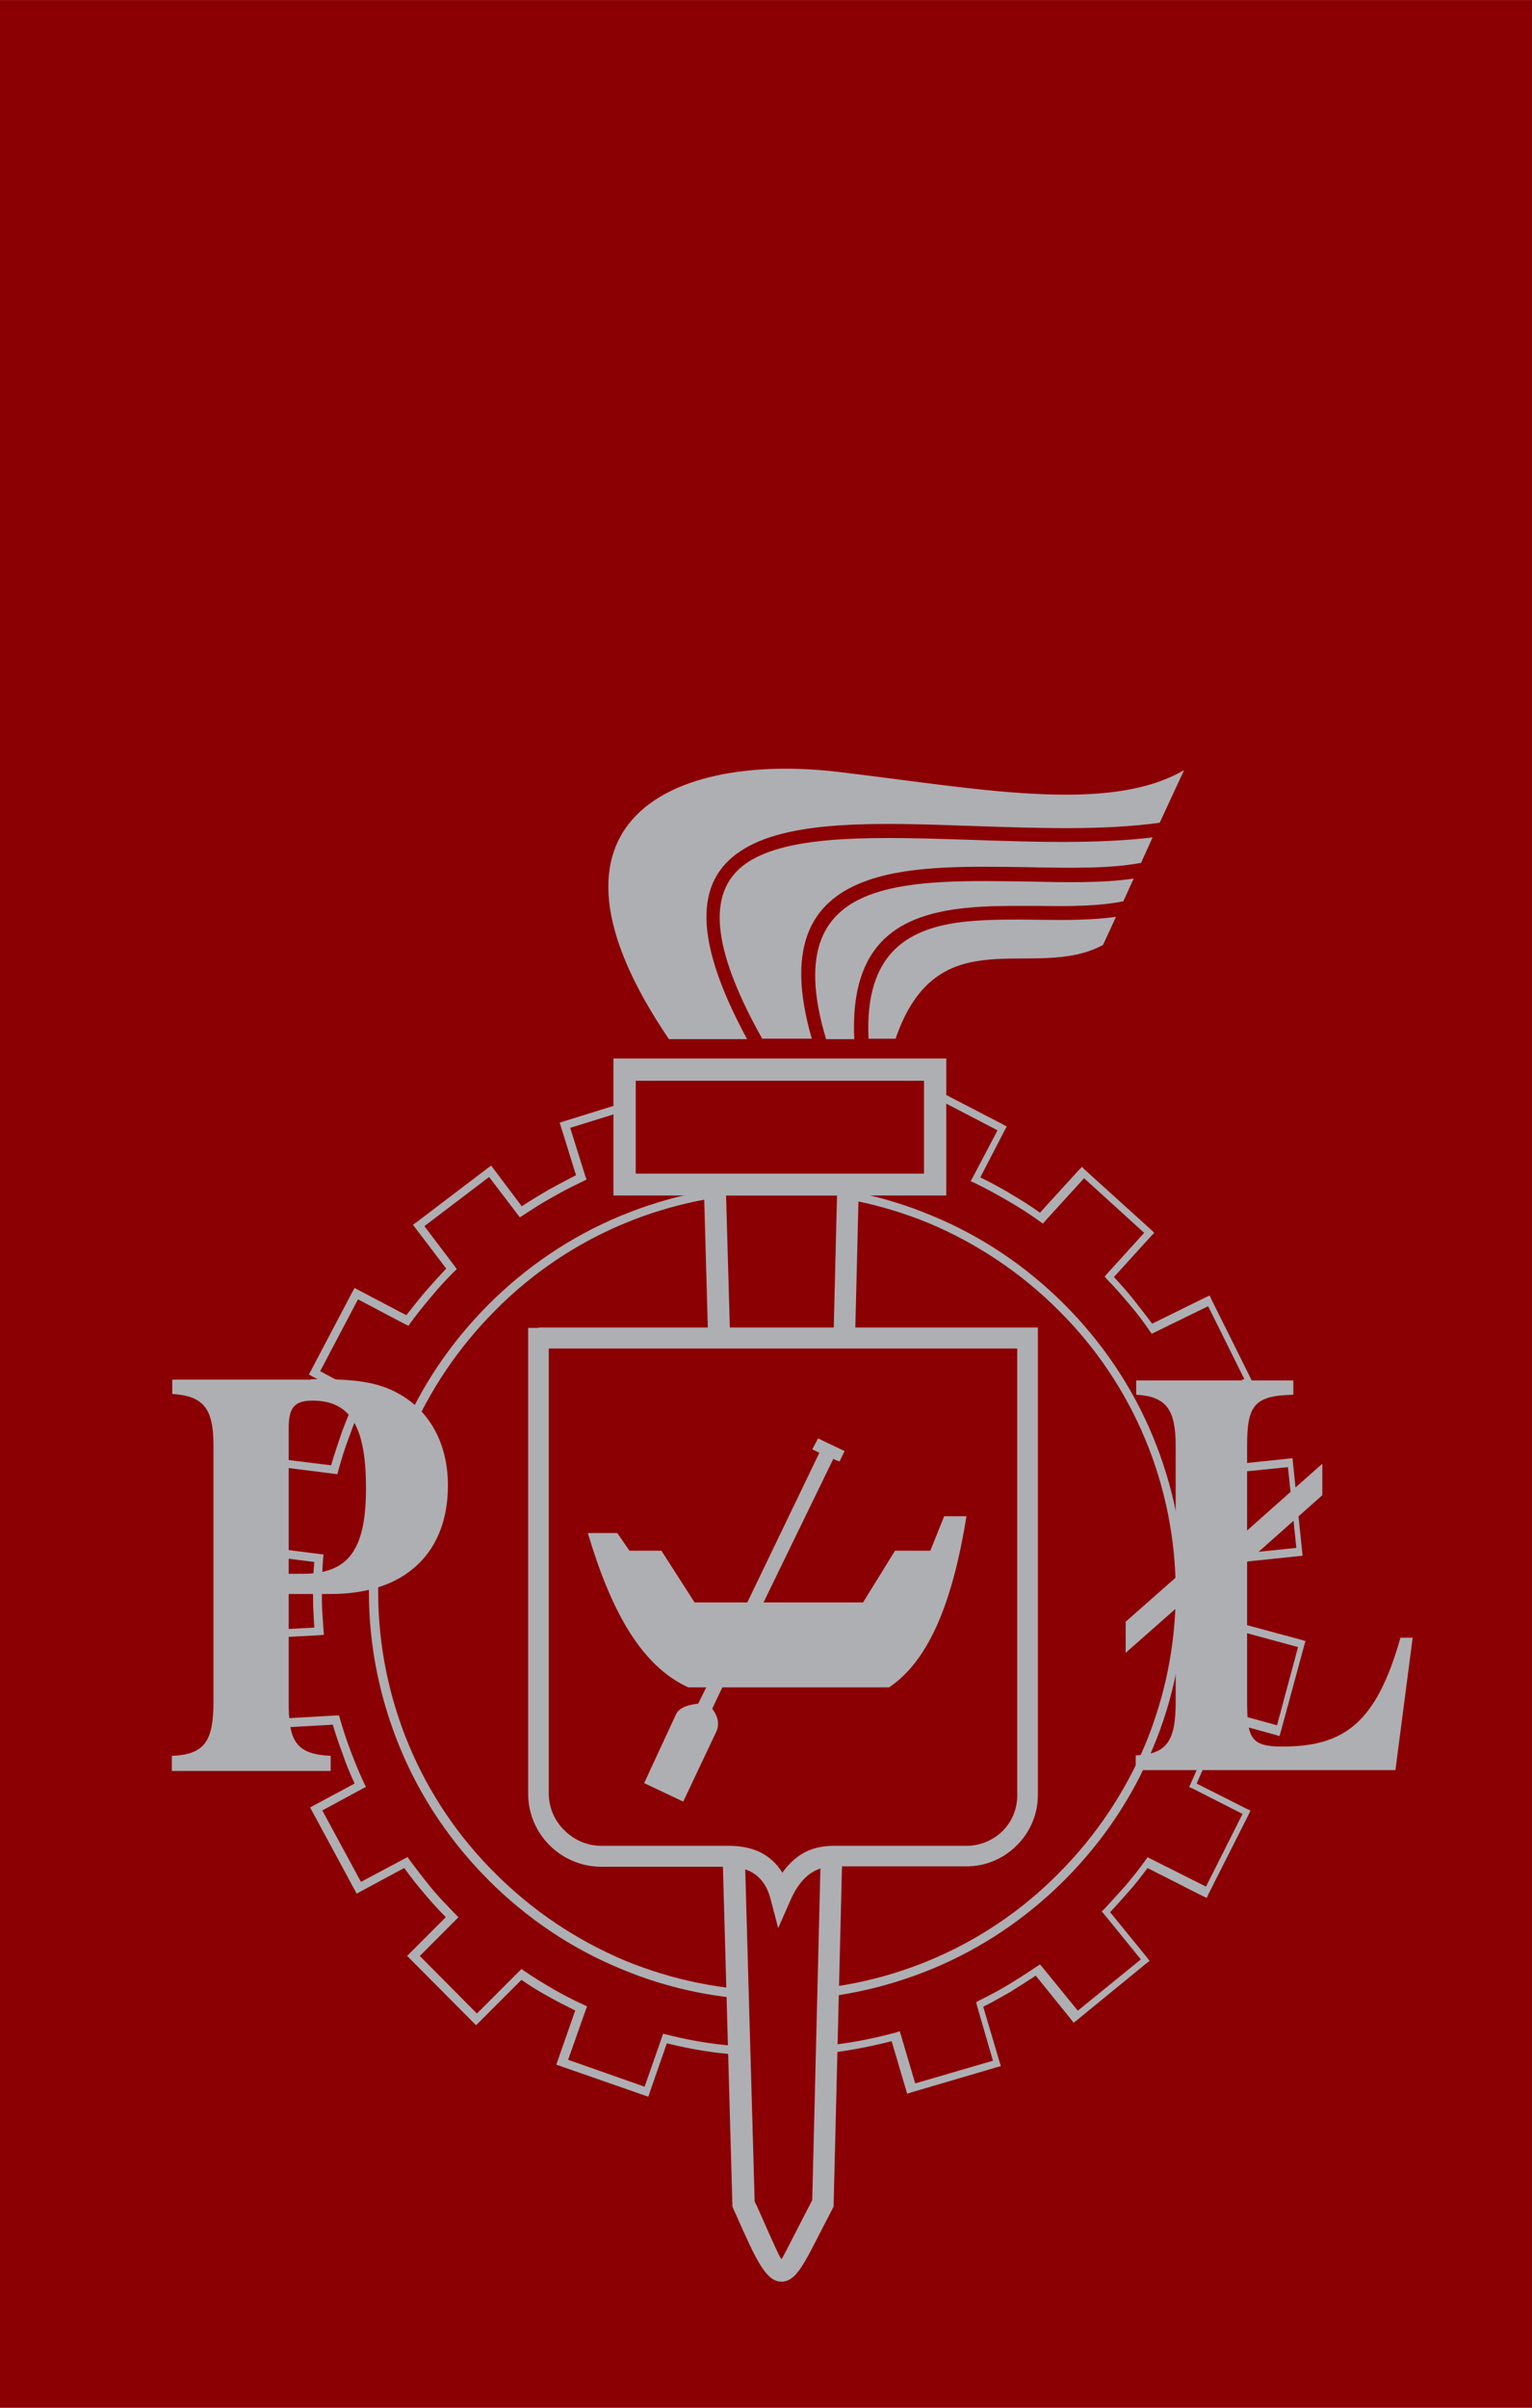
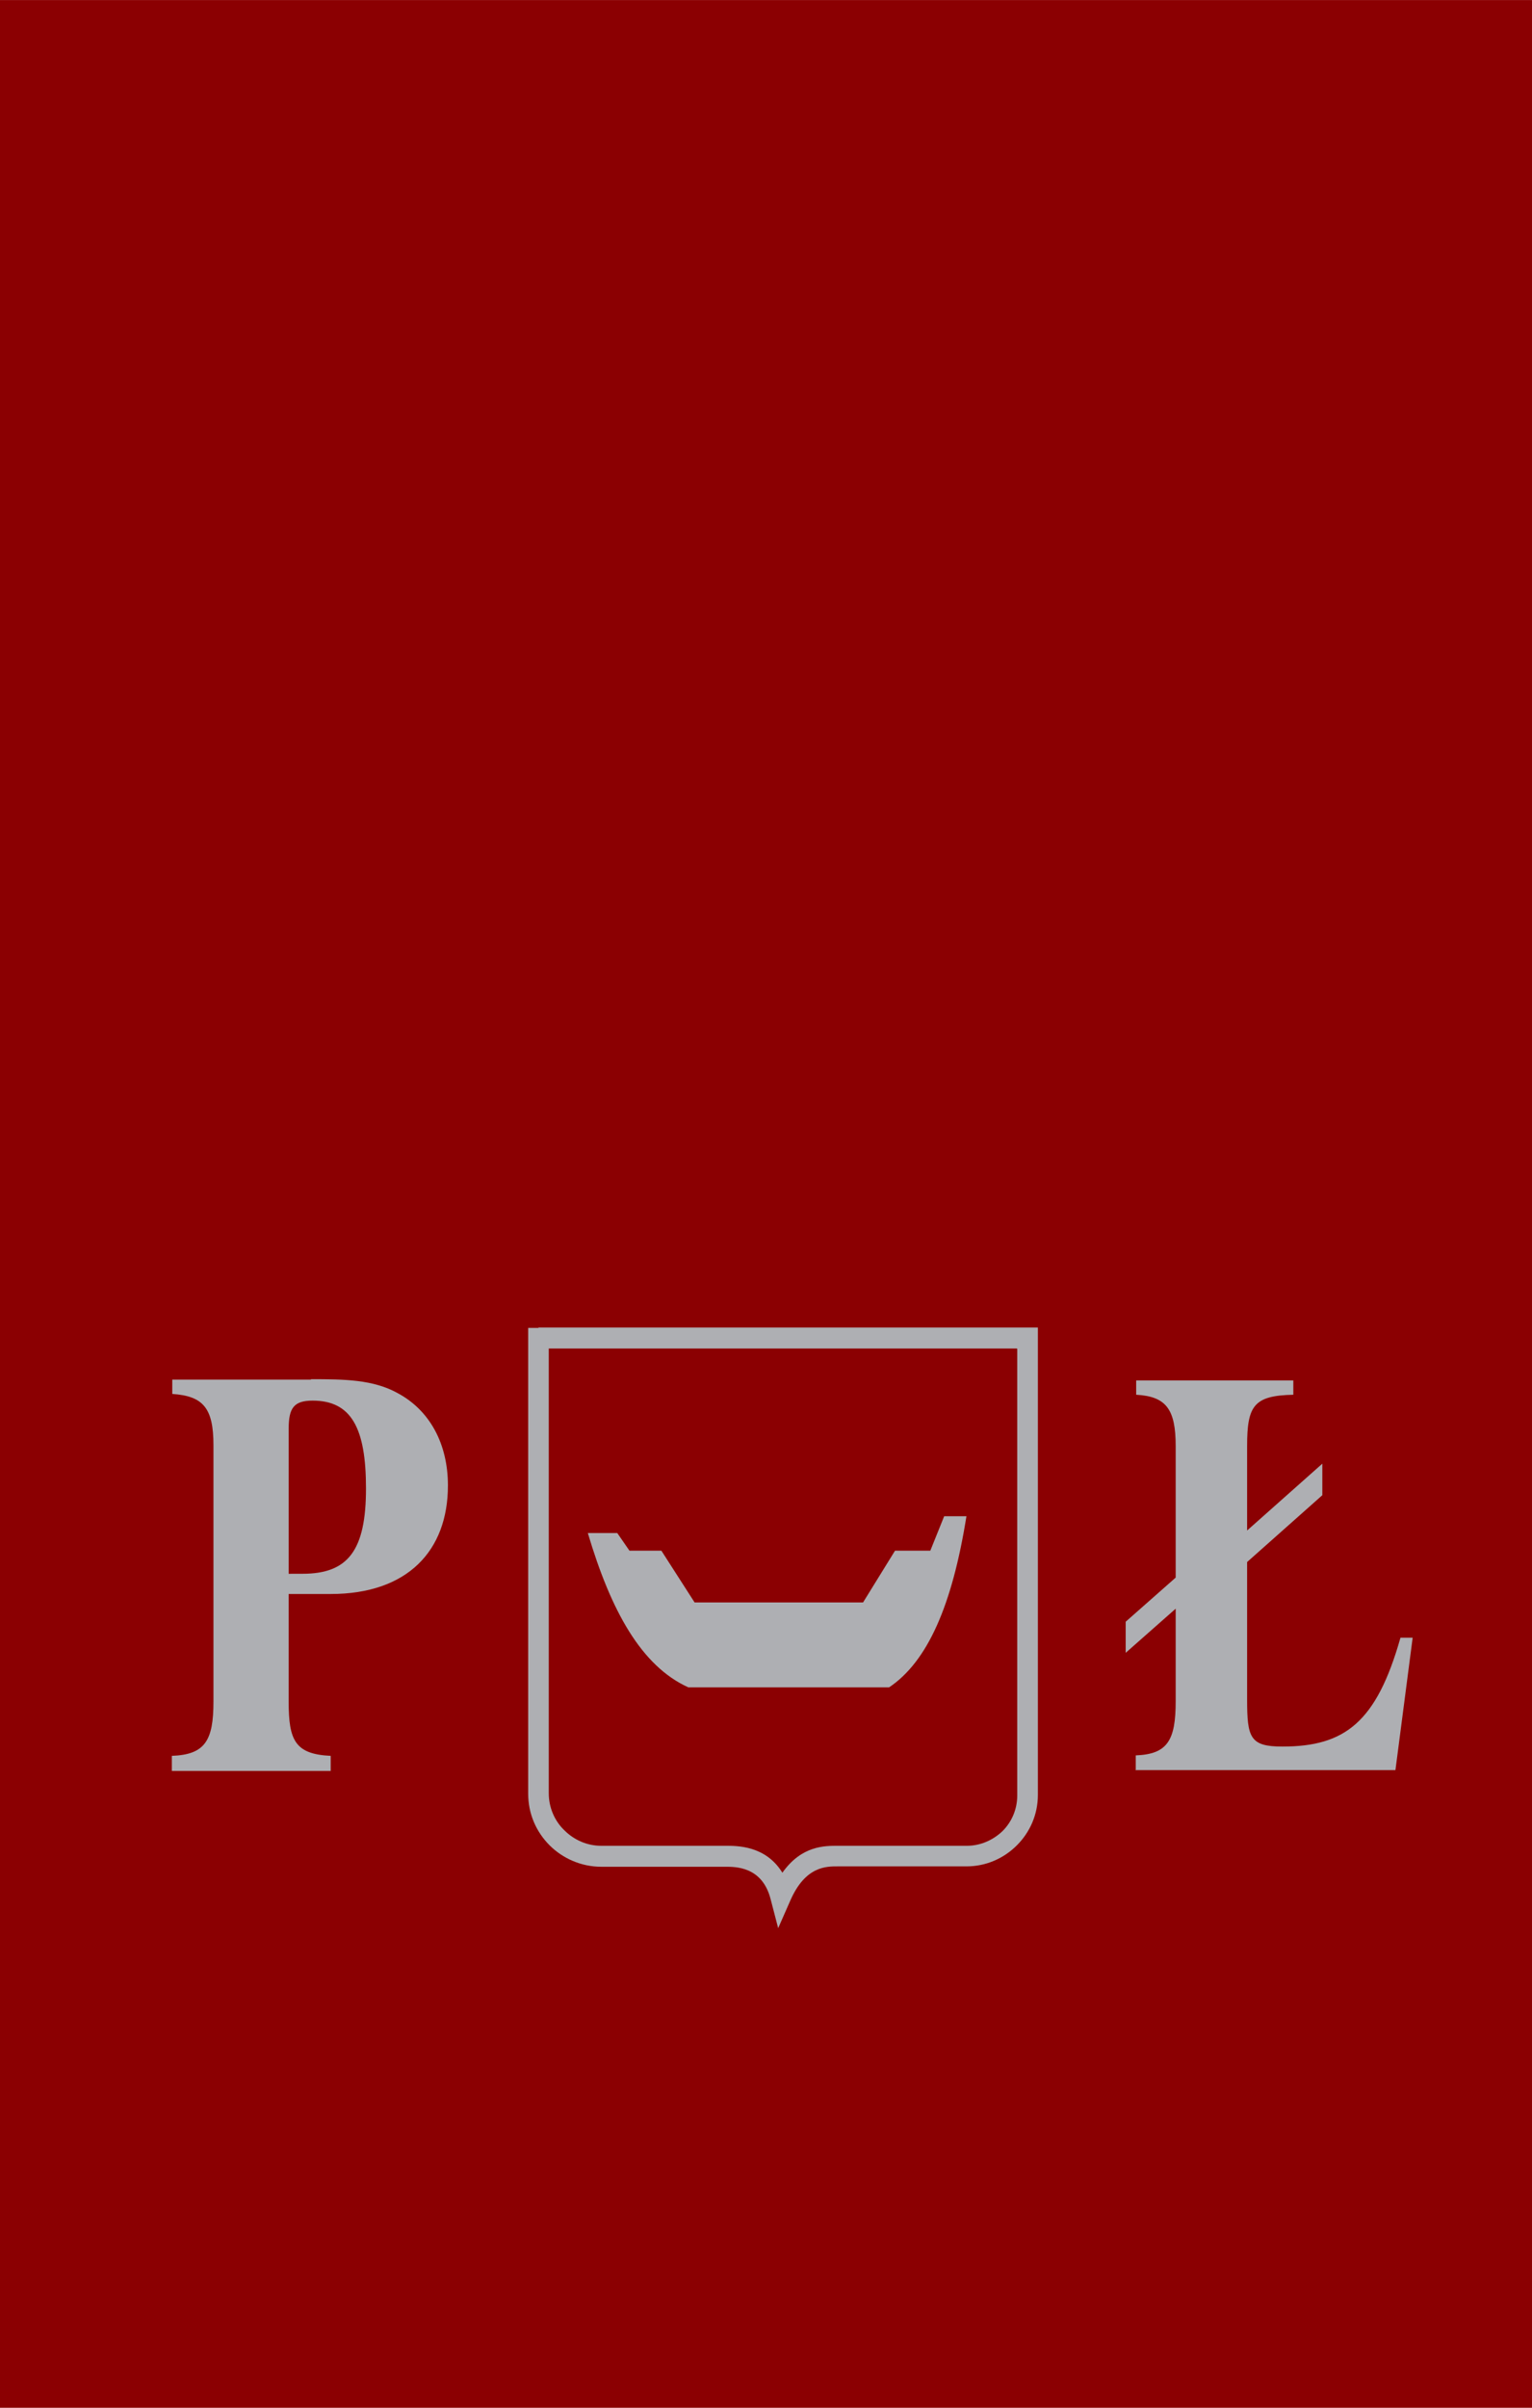
<svg xmlns="http://www.w3.org/2000/svg" version="1.1" id="Layer_1" x="0px" y="0px" width="95.626px" height="150.236px" viewBox="0 0 95.626 150.236" enable-background="new 0 0 95.626 150.236" xml:space="preserve">
  <g>
    <rect y="0.002" fill="#8B0002" width="95.626" height="150.232" />
-     <path fill="#AEAFB3" d="M48.469,70.476c1.233,0,2.413,0.079,3.593,0.235c1.128,0.131,2.256,0.341,3.331,0.629l1.888-3.646   l0.131-0.236l0.236,0.131l4.957,2.57l0.236,0.131l-0.131,0.236l-1.521,2.938c0.656,0.314,1.285,0.656,1.888,1.023   c0.629,0.367,1.259,0.76,1.836,1.18l2.439-2.675l0.184-0.184l0.184,0.184l4.144,3.75l0.184,0.184l-0.184,0.185l-2.334,2.57   c0.419,0.445,0.839,0.918,1.232,1.417c0.394,0.498,0.787,0.995,1.154,1.493l3.357-1.651l0.236-0.104l0.105,0.235l2.492,5.01   l0.104,0.236l-0.236,0.104l-3.042,1.494c0.262,0.577,0.472,1.154,0.682,1.731c0.209,0.577,0.393,1.181,0.577,1.81l4.223-0.444   l0.263-0.027l0.026,0.263l0.577,5.562l0.026,0.263l-0.262,0.025l-3.803,0.394c0.026,0.263,0.026,0.551,0.052,0.839   c0.026,0.367,0.026,0.709,0.026,1.076c0,0.341,0,0.682-0.026,1.021c0,0.288-0.026,0.552-0.052,0.813l3.987,1.075l0.262,0.079   l-0.079,0.262l-1.469,5.402l-0.079,0.263l-0.262-0.079l-3.436-0.943c-0.184,0.683-0.42,1.363-0.656,2.021   c-0.236,0.655-0.524,1.311-0.813,1.967l3.121,1.574l0.236,0.104l-0.105,0.235l-2.518,4.984l-0.105,0.234l-0.236-0.104l-3.462-1.758   c-0.367,0.498-0.734,0.971-1.128,1.416c-0.393,0.445-0.787,0.893-1.207,1.338l2.308,2.833l0.158,0.21l-0.21,0.156l-4.328,3.54   l-0.21,0.158L66.854,126l-2.203-2.728c-0.524,0.341-1.049,0.682-1.6,1.021c-0.551,0.315-1.102,0.63-1.678,0.918l1.023,3.462   l0.079,0.236l-0.262,0.078l-5.351,1.574l-0.236,0.078l-0.079-0.263l-0.892-3.016c-1.128,0.288-2.282,0.522-3.462,0.682   c-1.233,0.157-2.518,0.263-3.777,0.263c-1.207,0-2.387-0.078-3.541-0.209c-1.102-0.133-2.203-0.343-3.252-0.604l-1.076,3.095   l-0.079,0.235l-0.236-0.078l-5.272-1.836l-0.236-0.078l0.079-0.235l1.102-3.147c-0.577-0.288-1.154-0.577-1.705-0.892   c-0.577-0.314-1.128-0.656-1.652-1.023l-2.649,2.649l-0.184,0.184l-0.184-0.184l-3.934-3.96l-0.184-0.185l0.184-0.184l2.229-2.23   c-0.472-0.472-0.918-0.97-1.337-1.469c-0.446-0.523-0.866-1.049-1.259-1.6l-2.728,1.469l-0.236,0.131l-0.131-0.235l-2.649-4.904   l-0.131-0.235l0.236-0.132l2.544-1.363c-0.262-0.577-0.524-1.18-0.734-1.81c-0.236-0.63-0.446-1.233-0.629-1.862l-3.725,0.21   l-0.262,0.026l-0.026-0.264l-0.315-5.587l-0.026-0.262l0.262-0.026l2.938-0.156c-0.026-0.289-0.026-0.604-0.052-0.919   c-0.026-0.394-0.026-0.786-0.026-1.206c0-0.367,0-0.734,0.026-1.103c0-0.288,0.026-0.576,0.052-0.865l-2.675-0.341l-0.263-0.025   l0.026-0.263l0.708-5.534l0.026-0.263l0.262,0.026l2.964,0.367c0.21-0.708,0.446-1.416,0.682-2.1   c0.262-0.682,0.524-1.363,0.839-2.02l-2.675-1.416l-0.236-0.131l0.131-0.236l2.596-4.931l0.131-0.235l0.236,0.131l2.99,1.573   c0.394-0.498,0.787-0.997,1.207-1.495c0.419-0.472,0.839-0.943,1.285-1.416l-1.915-2.519l-0.158-0.21l0.21-0.156l4.458-3.385   l0.21-0.156l0.157,0.21l1.757,2.334c0.525-0.367,1.102-0.683,1.652-1.023c0.577-0.313,1.154-0.629,1.731-0.918l-0.944-3.042   l-0.079-0.235l0.236-0.079l5.324-1.652l0.236-0.079l0.079,0.262l0.865,2.807c1.049-0.263,2.125-0.446,3.226-0.577   c1.154-0.131,2.334-0.21,3.541-0.21L48.469,70.476z M52.01,71.21C50.855,71.052,49.675,71,48.469,71   c-1.18,0-2.334,0.079-3.462,0.209c-1.154,0.131-2.282,0.341-3.41,0.63l-0.236,0.053l-0.079-0.236l-0.865-2.78l-4.826,1.495   l0.944,3.016l0.079,0.209L36.405,73.7c-0.656,0.315-1.285,0.629-1.915,0.997c-0.629,0.341-1.232,0.734-1.836,1.128l-0.209,0.132   l-0.158-0.211l-1.757-2.308l-4.039,3.068L28.378,79l0.131,0.185l-0.158,0.156c-0.498,0.498-0.97,0.996-1.416,1.548   c-0.446,0.524-0.892,1.075-1.312,1.651l-0.131,0.185l-0.209-0.104l-2.938-1.548l-2.361,4.485l2.675,1.417l0.21,0.104l-0.105,0.235   c-0.341,0.709-0.656,1.442-0.918,2.203c-0.289,0.733-0.524,1.496-0.734,2.256l-0.052,0.21l-0.21-0.026l-2.911-0.367l-0.629,5.036   l2.649,0.341l0.236,0.026l-0.026,0.235c-0.026,0.366-0.052,0.733-0.052,1.102c-0.026,0.367-0.026,0.709-0.026,1.076   c0,0.393,0,0.787,0.026,1.18c0.026,0.367,0.052,0.762,0.079,1.154l0.026,0.262l-0.262,0.027l-2.964,0.156l0.289,5.063l3.672-0.21   h0.21l0.052,0.21c0.21,0.708,0.419,1.363,0.682,2.046c0.262,0.683,0.524,1.337,0.839,1.993l0.105,0.21l-0.209,0.104l-2.518,1.363   l2.413,4.458l2.701-1.44l0.21-0.105l0.131,0.185c0.446,0.604,0.892,1.18,1.364,1.758c0.472,0.576,0.997,1.102,1.495,1.625   l0.184,0.184l-0.184,0.185l-2.229,2.229l3.567,3.593l2.623-2.623l0.158-0.156l0.184,0.131c0.577,0.394,1.18,0.761,1.81,1.128   c0.603,0.341,1.232,0.683,1.888,0.971l0.21,0.104l-0.079,0.21l-1.102,3.121l4.773,1.679l1.075-3.068l0.079-0.235l0.236,0.053   c1.127,0.288,2.255,0.498,3.436,0.629c1.154,0.131,2.308,0.21,3.488,0.21c1.259,0,2.518-0.079,3.725-0.235   c1.232-0.157,2.465-0.42,3.646-0.733l0.236-0.079l0.079,0.235l0.892,3.017l4.852-1.416l-0.997-3.438l-0.052-0.209l0.184-0.104   c0.629-0.314,1.232-0.629,1.836-0.996c0.603-0.367,1.18-0.734,1.757-1.128l0.21-0.132l0.157,0.184l2.203,2.702l3.935-3.2   l-2.282-2.807l-0.157-0.185l0.157-0.155c0.446-0.474,0.892-0.972,1.338-1.47c0.419-0.498,0.839-1.022,1.232-1.573l0.131-0.185   l0.21,0.105l3.436,1.729l2.282-4.537l-3.095-1.573l-0.236-0.104l0.105-0.235c0.314-0.708,0.629-1.416,0.892-2.15   c0.263-0.734,0.499-1.469,0.708-2.229l0.079-0.262l0.263,0.078l3.436,0.944l1.312-4.878l-3.96-1.076l-0.21-0.054l0.026-0.209   c0.026-0.342,0.052-0.682,0.052-0.996c0-0.342,0.026-0.683,0.026-1.022c0-0.342,0-0.709-0.026-1.076   c-0.026-0.34-0.026-0.707-0.052-1.074l-0.026-0.263l0.262-0.026l3.803-0.394l-0.524-5.036l-4.197,0.42l-0.209,0.026l-0.053-0.21   c-0.184-0.655-0.393-1.312-0.629-1.967c-0.236-0.656-0.498-1.313-0.787-1.941l-0.105-0.235l0.236-0.104l3.016-1.496l-2.255-4.537   L72.1,83.118l-0.21,0.104l-0.131-0.185c-0.394-0.577-0.813-1.128-1.259-1.652c-0.446-0.523-0.892-1.05-1.39-1.548l-0.157-0.184   l0.157-0.185l2.308-2.544l-3.75-3.409l-2.413,2.648l-0.157,0.185l-0.184-0.132c-0.656-0.473-1.312-0.892-1.993-1.284   c-0.682-0.395-1.39-0.787-2.098-1.128L60.587,73.7l0.131-0.236l1.547-2.938l-4.485-2.334l-1.862,3.593l-0.105,0.184l-0.209-0.052   c-1.128-0.289-2.282-0.499-3.462-0.656L52.01,71.21z M66.068,81.754c-2.308-2.308-5.036-4.144-8.078-5.429   c-2.938-1.207-6.138-1.889-9.495-1.889S41.912,75.118,39,76.325c-3.042,1.258-5.796,3.121-8.078,5.429   c-2.308,2.309-4.144,5.036-5.429,8.078c-1.206,2.938-1.888,6.138-1.888,9.494c0,3.357,0.682,6.583,1.888,9.495   c1.259,3.042,3.121,5.796,5.429,8.078c2.308,2.308,5.036,4.144,8.078,5.429c2.938,1.206,6.137,1.888,9.495,1.888   c3.357,0,6.583-0.682,9.495-1.888c3.042-1.259,5.796-3.121,8.078-5.429c2.308-2.31,4.144-5.036,5.429-8.078   c1.207-2.938,1.889-6.138,1.889-9.495c0-3.356-0.682-6.583-1.889-9.494C70.238,86.79,68.375,84.036,66.068,81.754z M58.173,75.853   c3.121,1.285,5.901,3.174,8.262,5.533c2.334,2.335,4.249,5.142,5.534,8.263c1.233,2.989,1.941,6.269,1.941,9.704   c0,3.435-0.682,6.715-1.941,9.704c-1.285,3.12-3.173,5.9-5.534,8.262c-2.334,2.335-5.141,4.249-8.262,5.534   c-2.99,1.231-6.269,1.94-9.705,1.94c-3.436,0-6.714-0.683-9.704-1.94c-3.121-1.285-5.901-3.174-8.262-5.534   c-2.334-2.334-4.249-5.142-5.534-8.262c-1.232-2.989-1.941-6.27-1.941-9.704c0-3.436,0.682-6.715,1.941-9.704   c1.285-3.121,3.174-5.901,5.534-8.263c2.334-2.335,5.141-4.248,8.262-5.533c2.99-1.233,6.269-1.941,9.704-1.941   C51.905,73.912,55.183,74.594,58.173,75.853z" />
-     <path fill="#AEAFB3" d="M44.613,73.229h8.314h0.708l-0.026,0.708l-1.574,63.576v0.156l-0.079,0.158   c-0.314,0.629-0.603,1.153-0.839,1.625c-0.97,1.889-1.469,2.912-2.334,2.912c-0.971,0-1.574-1.313-2.859-4.223   c-0.053-0.105-0.105-0.21-0.157-0.343l-0.053-0.131v-0.131L43.931,73.91l-0.026-0.708h0.708V73.229z" />
    <path fill="#8B0002" d="M52.193,74.594h-6.872l1.784,62.764c0.026,0.078,0.053,0.131,0.105,0.21   c1.023,2.308,1.495,3.384,1.574,3.384c0.026,0,0.419-0.762,1.128-2.151c0.236-0.445,0.498-0.97,0.787-1.521l1.547-62.711   L52.193,74.594z" />
    <path fill="#AEAFB3" d="M33.598,82.829h30.529h0.656v0.656v28.509c0,1.233-0.499,2.335-1.312,3.147   c-0.813,0.812-1.915,1.312-3.147,1.312h-7.895c-0.052,0-0.079,0-0.131,0c-0.708,0-2.02-0.026-2.964,2.124l-0.761,1.731   l-0.472-1.811c-0.524-2.046-2.203-2.02-2.833-2.02c-0.026,0-0.079,0-0.105,0h-7.632c-1.259,0-2.413-0.525-3.226-1.338   c-0.839-0.841-1.337-1.968-1.337-3.228V83.51v-0.654h0.656L33.598,82.829z" />
-     <polygon fill="#AEAFB3" points="58.383,74.594 38.975,74.594 38.292,74.594 38.292,73.912 38.292,66.725 38.292,66.043    38.975,66.043 58.383,66.043 59.065,66.043 59.065,66.725 59.065,73.912 59.065,74.594  " />
    <polygon fill="#8B0002" points="39.683,73.229 57.675,73.229 57.675,67.434 39.683,67.434  " />
    <path fill="#AEAFB3" d="M18.019,98.198v-9.049c0-1.285,0.314-1.757,1.495-1.757c2.413,0,3.331,1.705,3.331,5.48   c0,3.882-1.127,5.324-3.96,5.324L18.019,98.198L18.019,98.198z M19.409,86.081h-8.655v0.894c1.941,0.131,2.57,0.891,2.57,3.198   v15.999c0,2.438-0.524,3.306-2.597,3.385v0.942h9.914v-0.942c-2.229-0.105-2.623-0.972-2.623-3.385v-6.714h2.623   c4.8,0,7.318-2.702,7.318-6.768c0-2.597-1.128-4.694-3.147-5.771c-1.521-0.84-3.305-0.864-5.403-0.864V86.081z" />
    <path fill="#AEAFB3" d="M70.867,110.446h16.235l1.075-8.262h-0.761c-1.495,5.271-3.462,6.793-7.37,6.793   c-2.02,0-2.203-0.552-2.203-2.938v-8.576l4.695-4.17v-1.967l-4.695,4.17v-5.271c0-2.519,0.42-3.147,2.885-3.2v-0.893H70.92v0.893   c1.862,0.104,2.465,0.892,2.465,3.2v8.209l-3.121,2.754v1.94l3.121-2.754v5.771c0,2.438-0.499,3.305-2.492,3.383v0.945   L70.867,110.446z" />
-     <path fill="#AEAFB3" d="M55.891,64.837c2.649-7.736,8.629-3.541,12.957-5.875l0.813-1.757c-1.469,0.21-3.147,0.21-4.852,0.185   c-1.521-0.026-3.068-0.026-4.458,0.104c-3.567,0.367-6.399,1.862-6.137,7.317h1.705L55.891,64.837z M70.107,56.26l0.655-1.441   c-1.94,0.289-4.301,0.236-6.688,0.184c-3.462-0.052-7.029-0.131-9.599,0.762c-2.99,1.049-4.59,3.487-2.911,9.074h1.757   c-0.288-6.11,2.912-7.764,6.924-8.183c1.469-0.157,3.016-0.131,4.563-0.131c1.915,0.025,3.777,0.025,5.298-0.288L70.107,56.26   L70.107,56.26z M71.208,53.874l0.734-1.626c-3.462,0.419-7.423,0.289-11.252,0.157c-5.665-0.184-11.016-0.367-13.796,1.259   c-2.544,1.495-2.938,4.694,0.682,11.146h3.095c-1.731-6.006,0.131-8.708,3.515-9.889c2.702-0.943,6.374-0.865,9.888-0.813   c2.623,0.052,5.141,0.104,7.108-0.262L71.208,53.874z M72.389,51.33l1.521-3.278c-4.773,2.78-12.982,1.128-21.638,0.105   c-10.072-1.181-19.907,2.858-10.518,16.68h4.878c-3.646-6.74-3.068-10.176-0.131-11.906c3.016-1.784,8.471-1.601,14.268-1.391   c3.987,0.131,8.131,0.289,11.645-0.21H72.389z" />
    <path fill="#8B0002" d="M63.471,84.141H34.253v27.749c0,0.892,0.367,1.729,0.97,2.308c0.604,0.604,1.417,0.971,2.308,0.971h7.632   c0.026,0,0.053,0,0.105,0c0.734,0,2.518-0.025,3.567,1.68c1.207-1.705,2.649-1.68,3.488-1.68c0.053,0,0.079,0,0.131,0h7.895   c0.865,0,1.652-0.367,2.229-0.918c0.577-0.577,0.918-1.363,0.918-2.229V84.167L63.471,84.141z" />
    <path fill="#AEAFB3" d="M36.719,95.654h1.81l0.761,1.102h1.993l2.072,3.227h10.517l1.994-3.227h2.203l0.865-2.149h1.39   c-0.892,5.587-2.439,9.075-4.826,10.675H42.961c-2.938-1.338-4.826-4.773-6.269-9.626L36.719,95.654L36.719,95.654z" />
-     <path fill="#AEAFB3" d="M43.59,106.276l0.341-0.683l2.413-4.982l4.8-9.966l-0.446-0.211l0.367-0.683l1.652,0.787l-0.315,0.656   l-0.393-0.158l-4.668,9.601l-2.413,4.982l-0.472,0.997c0.341,0.445,0.472,0.943,0.262,1.416l-2.072,4.38l-2.439-1.154l1.993-4.302   c0.236-0.472,0.892-0.603,1.39-0.655V106.276z" />
  </g>
</svg>